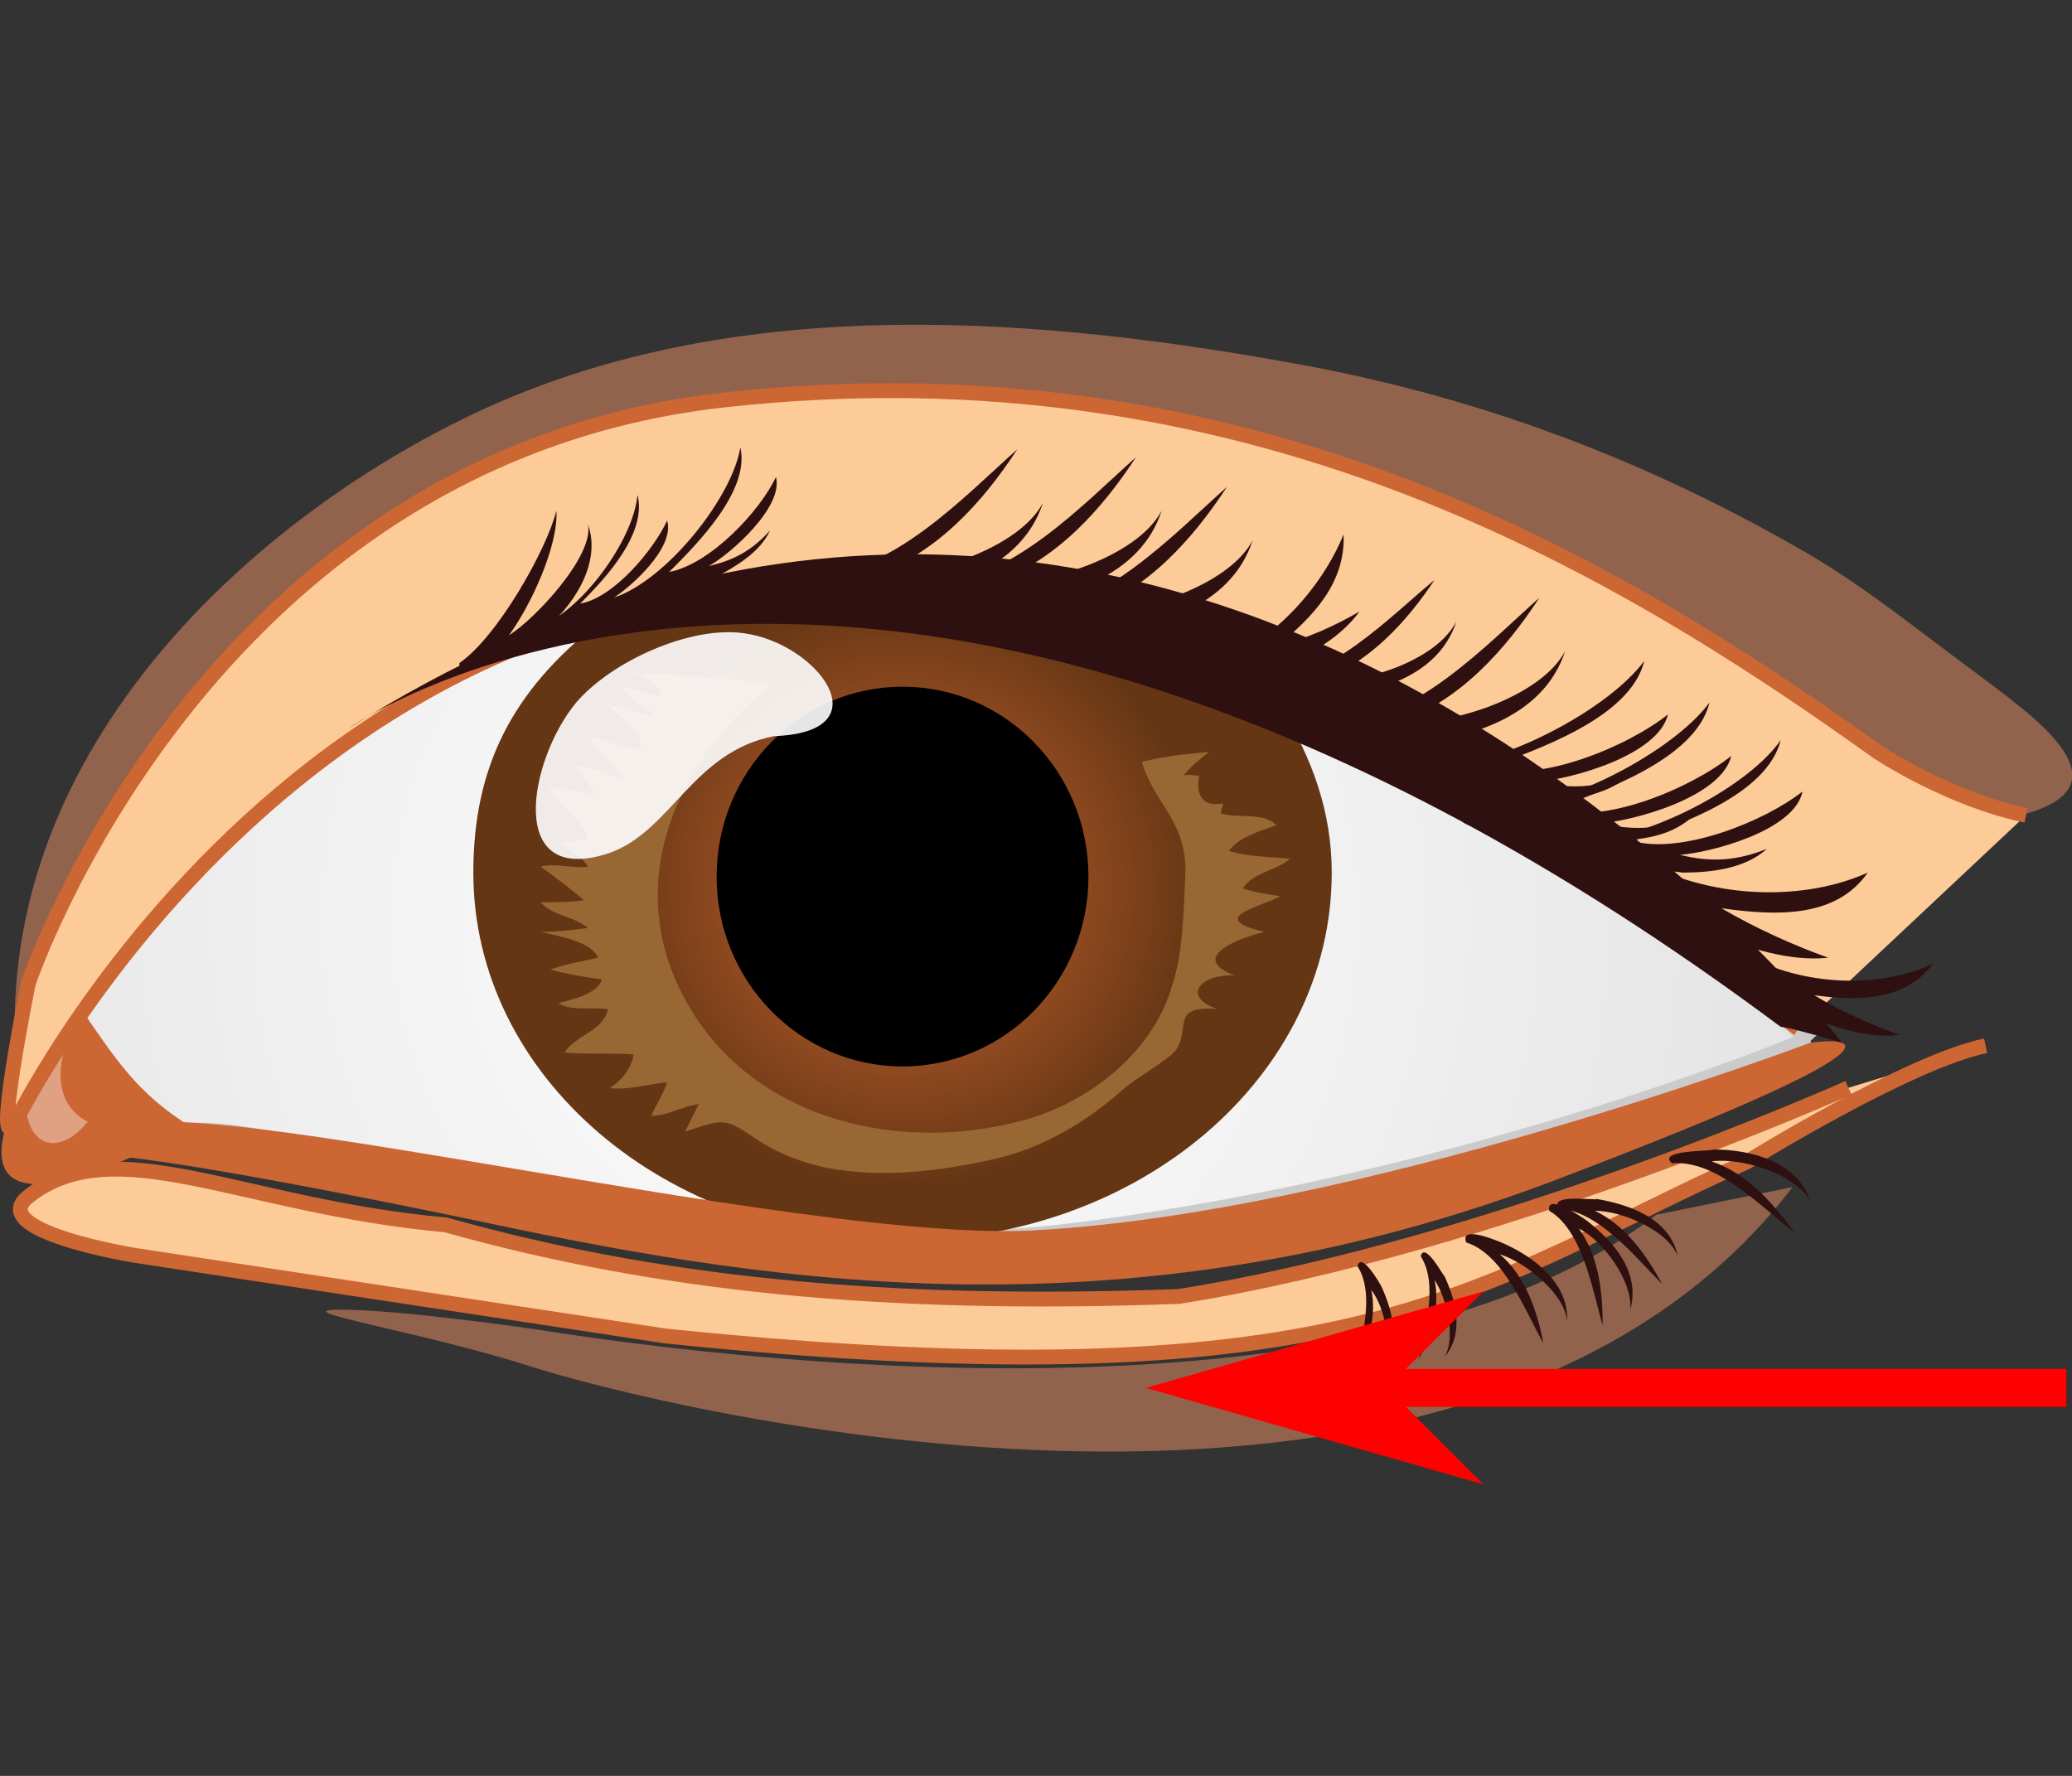
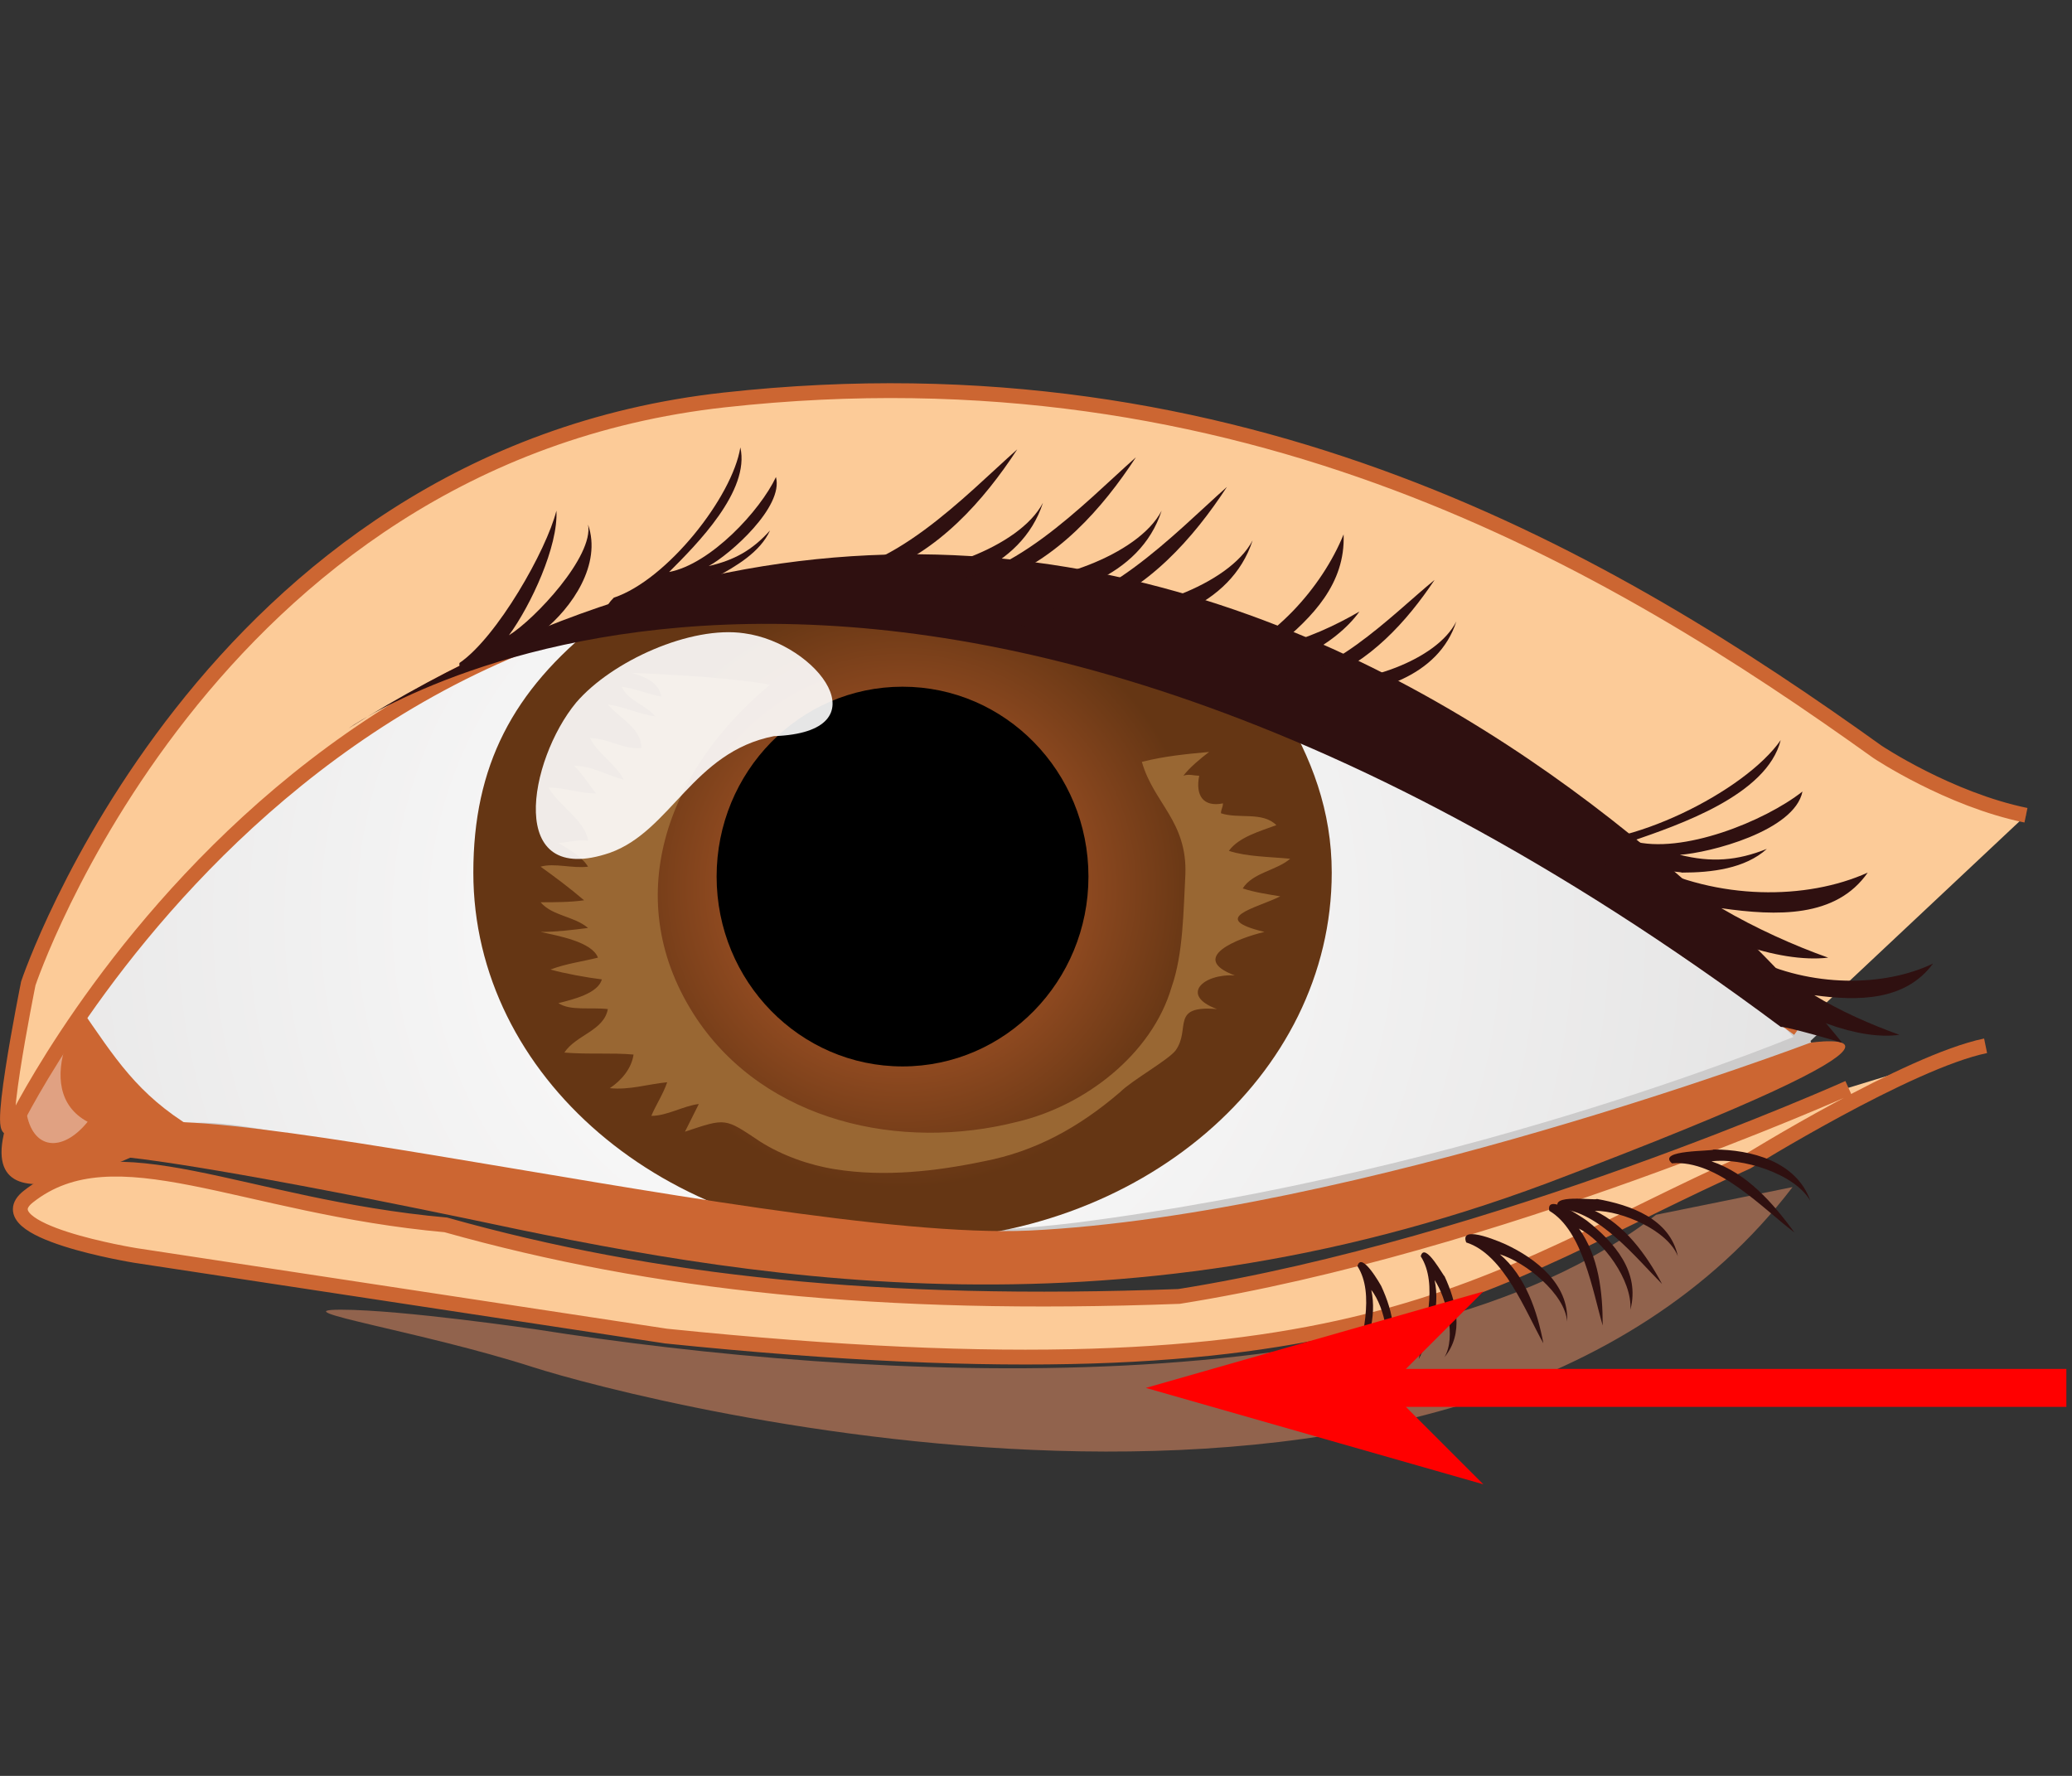
<svg xmlns="http://www.w3.org/2000/svg" xmlns:ns1="http://sodipodi.sourceforge.net/DTD/sodipodi-0.dtd" xmlns:ns2="http://www.inkscape.org/namespaces/inkscape" xmlns:ns3="&amp;#38;#38;#38;#38;ns_ai;" version="1.0" id="Capa_1" x="0px" y="0px" viewBox="0 0 350 300" xml:space="preserve" ns1:docname="03520.svg" ns2:version="1.3.2 (091e20e, 2023-11-25, custom)" width="350" height="300" ns2:export-filename="03520.png" ns2:export-xdpi="96" ns2:export-ydpi="96">
  <rect x="0" y="0" width="350" height="300" fill="#333333" stroke="none" />
  <defs id="defs101" />
  <ns1:namedview id="namedview101" pagecolor="#ffffff" bordercolor="#000000" borderopacity="0.25" ns2:showpageshadow="2" ns2:pageopacity="0.0" ns2:pagecheckerboard="0" ns2:deskcolor="#d1d1d1" ns2:zoom="0.62913905" ns2:cx="103.31579" ns2:cy="63.57895" ns2:window-width="1920" ns2:window-height="991" ns2:window-x="-11" ns2:window-y="-11" ns2:window-maximized="1" ns2:current-layer="g101" />
  <style type="text/css" id="style1">
	.st0{fill:#FCCB98;}
	.st1{fill:none;stroke:#FFCC05;stroke-width:4;stroke-miterlimit:10;}
	.st2{opacity:0.48;fill:#F69668;}
	.st3{fill:url(#SVGID_1_);stroke:#CCCBCB;}
	.st4{fill:url(#SVGID_2_);}
	.st5{fill:#CC6632;}
	.st6{fill:#996733;}
	.st7{opacity:0.9;fill:#FFFFFF;}
	.st8{opacity:0.39;fill:#FFFFFF;}
	.st9{fill:#FCCB98;stroke:#CC6632;stroke-width:0.75;}
	.st10{fill:#2F1010;}
	.st11{fill:#996733;stroke:#996733;stroke-width:0.5;stroke-miterlimit:10;}
	.st12{fill:#663817;}
	.st13{fill:#1D5EBC;}
</style>
  <g ns3:extraneous="self" id="g101" transform="translate(9.934)">
    <g id="g102" transform="matrix(3.341,0,0,3.341,-68.964,-174.329)">
      <path class="st9" d="m 118.059,105.057 c -3.9,0.8 -12.066,5.869 -12.066,5.869 -13.681,6.118 -19.338,12.431 -54.647,8.809 L 24.531,115.661 c 0,0 -7.644,-1.226 -5.435,-2.975 4.372,-3.461 10.774,0.501 21.112,1.426 10.523,2.96 21.972,4.182 37.071,3.618 15.958,-2.536 33.845,-10.549 33.845,-10.549" id="path101" ns1:nodetypes="ccccsccc" />
-       <path class="st2" d="M 18.6,107.1 C 16.7,91.2 29.5,79 41.2,73.3 53.9,67.1 68.9,68 82.8,70.5 c 9.1,1.6 17.6,4.7 25.8,9.4 3.2,1.8 6.1,4.2 9.1,6.4 2.5,1.9 7.5,5.3 2.8,6.9 -5.8,2.1 -17.8,-5.3 -23.1,-7.3 -8.6,-3.2 -17.1,-6.4 -26.3,-7.5 -12.1,-1.5 -24.9,1.8 -35.3,8 -6.4,3.8 -11,9.8 -15.7,15.5" id="path3" />
      <path class="st2" d="m 101.4,113.6 c -12.8,10 -40.1,8.4 -56.6,5.8 0,0 -6.8,-1 -9.9,-1 -3.1,0 4.1,1.1 9.7,2.9 5.6,1.8 47.1,12.6 63.7,-9.1" id="path4" />
      <g id="g12">
        <radialGradient id="SVGID_1_" cx="60.127" cy="98.642" r="94.167" gradientUnits="userSpaceOnUse">
          <stop offset="0" style="stop-color:#FFFFFF" id="stop4" />
          <stop offset="1" style="stop-color:#CCCBCB" id="stop5" />
        </radialGradient>
        <path class="st3" d="m 109.2,104.8 c 0,0 -17.1,-19.2 -38.8,-24.6 -44.3,-8.8 -49.7,25.5 -49.7,25.5 0,0 0.8,4.6 6.3,3.8 5.4,-0.8 24.6,7.5 45.1,5 20.4,-2.6 37.1,-9.7 37.1,-9.7 z" id="path5" style="fill:url(#SVGID_1_)" />
        <radialGradient id="SVGID_2_" cx="63.26" cy="97.075" r="15.15" gradientUnits="userSpaceOnUse">
          <stop offset="0" style="stop-color:#CC6632" id="stop6" />
          <stop offset="1" style="stop-color:#653614" id="stop7" />
        </radialGradient>
        <path class="st4" d="m 47.9,83.7 c -4.3,3.4 -6.3,7.2 -6.3,12.6 0,10.3 9.7,18.6 21.7,18.6 12,0 21.7,-8.3 21.7,-18.6 0,-3.1 -1,-5.8 -2.6,-8.4 -14.8,-7 -23.1,-7 -34.5,-4.2 z" id="path7" style="fill:url(#SVGID_2_)" />
        <ellipse cx="63.3" cy="96.5" rx="9.4" ry="9.6" id="ellipse7" />
        <path class="st5" d="m 18,109 c -1.9,6.2 7.4,1.2 9.4,0.2 -2.8,-1.7 -3.9,-3.5 -5.7,-6.1 -1.7,1.4 -3.3,4 -3.8,6.1" id="path8" />
        <path class="st5" d="m 24.1,110.7 c 0,0 3.7,0.3 17.2,3.1 13.6,2.9 32.4,6.5 54.6,-1.8 22.2,-8.4 13.3,-7.1 13.3,-7.1 0,0 -23,8.7 -39.5,9.5 -13.5,0.6 -51.4,-9.5 -45.6,-3.7 z" id="path9" />
        <path class="st6" d="m 56.6,86.8 c -5.2,4.3 -7.7,10.9 -3.7,16.9 3.5,5.2 10.3,6.7 16.2,5.2 3.4,-0.8 6.8,-3.4 7.8,-6.8 0.6,-1.7 0.6,-3.9 0.7,-5.7 0.1,-2.7 -1.6,-3.6 -2.2,-5.7 1.2,-0.3 2.3,-0.4 3.4,-0.5 -0.4,0.3 -1,0.8 -1.3,1.2 0.3,-0.1 0.5,0 0.8,0 -0.2,1 0.2,1.6 1.2,1.4 0,0.2 -0.1,0.3 -0.1,0.5 0.9,0.3 2.1,-0.1 2.8,0.6 -0.8,0.3 -1.9,0.6 -2.4,1.3 0.9,0.3 2.1,0.3 3.1,0.4 -0.7,0.6 -1.9,0.7 -2.4,1.5 0.6,0.2 1.3,0.3 1.9,0.4 -1.2,0.6 -3.7,1.1 -0.8,1.8 -1.3,0.3 -3.9,1.3 -1.5,2.2 -1.6,-0.1 -2.8,1 -0.9,1.7 -2.4,-0.2 -1.3,1 -2.1,2.1 -0.4,0.5 -2.2,1.5 -2.8,2.1 -2.1,1.8 -4.3,3 -6.9,3.5 -2.4,0.5 -5,0.8 -7.5,0.4 -1.3,-0.2 -2.7,-0.7 -3.8,-1.4 -1.8,-1.2 -1.7,-1.2 -3.8,-0.5 0.2,-0.4 0.5,-1 0.7,-1.4 -0.8,0.1 -1.6,0.6 -2.4,0.6 0.2,-0.5 0.6,-1.1 0.8,-1.7 -1,0.1 -1.9,0.4 -2.9,0.3 0.6,-0.4 1.1,-1 1.2,-1.7 -1.1,-0.1 -2.3,0 -3.5,-0.1 0.6,-0.9 2,-1.1 2.2,-2.2 -0.9,-0.1 -1.9,0.1 -2.5,-0.3 0.8,-0.2 2,-0.5 2.2,-1.2 -0.8,-0.1 -1.9,-0.3 -2.6,-0.5 0.8,-0.3 1.6,-0.4 2.4,-0.6 -0.3,-0.8 -2,-1.1 -2.9,-1.3 0.8,0 1.6,-0.1 2.4,-0.2 -0.7,-0.6 -1.8,-0.6 -2.4,-1.3 0.7,0 1.5,0 2.2,-0.1 -0.7,-0.6 -1.5,-1.2 -2.2,-1.7 0.7,-0.2 1.6,0.1 2.4,0 -0.3,-0.5 -1,-0.9 -1.5,-1.2 0.4,0 1,-0.2 1.5,-0.1 -0.1,-1 -1.5,-1.8 -2,-2.7 0.8,0 1.6,0.3 2.4,0.3 -0.3,-0.4 -0.7,-1 -1.1,-1.4 0.9,0 1.7,0.5 2.5,0.7 -0.4,-0.8 -1.3,-1.3 -1.7,-2.1 0.9,0 1.7,0.6 2.6,0.5 0,-1 -1.1,-1.5 -1.7,-2.2 0.8,0.1 1.6,0.5 2.4,0.6 -0.5,-0.6 -1.4,-0.8 -1.7,-1.5 0.7,0.1 1.4,0.4 2,0.5 -0.1,-0.7 -0.8,-1 -1.5,-1.2 2.1,0.1 4.3,0.2 6.4,0.5" id="path10" />
        <path class="st7" d="m 56.8,89.4 c -4.1,0.8 -5.2,4.8 -8.3,5.9 -5.3,1.8 -4.1,-4.7 -1.7,-7.6 1.8,-2.1 5.8,-3.9 8.5,-3.5 3.7,0.5 7.1,5 1.5,5.2" id="path11" />
        <path class="st8" d="m 21,105 c -0.5,1.5 -0.4,3.1 1.1,3.9 -1.3,1.6 -2.8,1.4 -3.1,-0.5 -0.2,-1.6 1.5,-3.2 2.3,-4.1" id="path12" />
      </g>
      <path class="st9" d="m 120.1,93.4 c -3.9,-0.8 -7.5,-3.2 -7.5,-3.2 C 99.2,80.6 80.6,69.5 54.3,72.4 28,75.3 19.1,101.9 19.1,101.9 c 0,0 -1.9,9.4 -0.6,6.9 1.3,-2.5 19.6,-37.2 57.8,-24 10.9,3.8 32.3,19.4 32.3,19.4" id="path13" />
      <path class="st10" d="m 79.1,85.7 c 2.9,-1 5.4,-3.8 6.5,-6.5 0.1,2.5 -1.6,4.2 -3.3,5.6 1.4,-0.3 2.9,-1 4.1,-1.7 -1.2,1.7 -4.1,3.2 -6.3,3.2 -0.1,0.1 -1.5,-0.1 -1,-0.6 z" id="path14" />
      <path class="st10" d="m 102.2,111 c 2.3,-0.2 4.6,2.3 6.2,3.5 -1.1,-1.5 -2.4,-3 -4.2,-3.6 1.5,-0.2 4.2,0.6 5,2 -0.7,-2 -3,-2.6 -4.9,-2.6 0,0.1 -2.9,0 -2.1,0.7 z" id="path15" />
      <path class="st10" d="m 96,113.4 c 1.7,1 2.2,4.1 2.7,5.8 0,-1.7 -0.2,-3.5 -1.2,-4.9 1.2,0.6 2.7,2.6 2.6,4.1 0.5,-1.9 -0.8,-3.4 -2.2,-4.5 0,0 -2.1,-1.5 -1.9,-0.5 z" id="path16" />
      <path class="st10" d="m 91.8,115 c 1.9,0.6 3,3.5 3.9,5.1 -0.3,-1.6 -0.9,-3.4 -2.2,-4.5 1.3,0.4 3.3,2 3.4,3.4 0.1,-1.9 -1.6,-3.2 -3.1,-3.9 0,0 -2.4,-1.1 -2,-0.1 z" id="path17" />
      <path class="st10" d="m 96.5,113.3 c 2,0.1 3.9,2.5 5.2,3.8 -0.8,-1.5 -1.9,-3 -3.4,-3.7 1.4,0 3.7,1 4.2,2.3 -0.4,-1.9 -2.4,-2.6 -4.1,-2.9 0,0.1 -2.5,-0.3 -1.9,0.5 z" id="path18" />
      <g id="g32">
        <path class="st10" d="m 35.3,89 c 0,0 26.7,-19 72.4,15.1 0.4,0 3.1,0.8 3.1,0.8 0,0 -33,-42.6 -75.5,-15.9 z" id="path19" />
        <g id="g31">
          <path class="st10" d="m 96.5,94.7 c 3.4,0.5 9.4,-2.5 11.2,-5.1 -0.7,2.8 -5.2,4.3 -7.5,5.1 2.5,0.7 6.7,-1 8.6,-2.5 -0.4,2 -4.7,3.1 -6.2,3.2 1.6,0.4 2.9,0.3 4.4,-0.3 -1.1,1 -2.8,1.2 -4.3,1.2 0,-0.1 -9.3,-0.5 -6.2,-1.6 z" id="path20" />
-           <path class="st10" d="m 92.2,93.1 c 3.6,0.5 9.9,-2.7 11.9,-5.4 -0.7,2.9 -5.5,4.5 -7.9,5.4 2.6,0.8 7,-1.1 9,-2.7 -0.5,2.1 -5,3.3 -6.6,3.4 1.7,0.4 3,0.3 4.6,-0.3 -1.2,1.1 -3,1.2 -4.6,1.2 0.1,0 -9.7,-0.4 -6.4,-1.6 z" id="path21" />
-           <path class="st10" d="m 88.9,91 c 3.6,0.5 9.9,-2.7 11.9,-5.4 -0.7,2.9 -5.5,4.5 -7.9,5.4 2.6,0.8 7.1,-1.1 9.1,-2.7 -0.5,2.1 -5,3.3 -6.6,3.4 1.7,0.4 3,0.3 4.6,-0.3 -1.2,1.1 -3,1.2 -4.6,1.2 0,-0.1 -9.8,-0.5 -6.5,-1.6 z" id="path22" />
-           <path class="st10" d="m 44.8,83.9 c 2.2,-0.7 4.9,-4.4 5.1,-6.7 0.5,2 -1.7,4.3 -2.9,5.5 1.7,-0.3 3.7,-2.7 4.4,-4.2 0.4,1.4 -1.9,3.4 -2.7,3.9 1.1,-0.3 1.8,-0.7 2.6,-1.5 -0.4,1 -1.3,1.6 -2.3,2.1 0,-0.1 -5.7,2.5 -4.2,0.9 z" id="path23" />
          <path class="st10" d="m 48.7,82.4 c 2.7,-0.9 6,-5.1 6.4,-7.6 0.5,2.2 -2.2,4.9 -3.6,6.3 2.1,-0.4 4.6,-3.1 5.4,-4.8 0.4,1.5 -2.3,3.9 -3.4,4.5 1.3,-0.3 2.2,-0.8 3.1,-1.8 -0.5,1.1 -1.7,1.8 -2.8,2.4 0,-0.1 -7,2.9 -5.1,1 z" id="path24" />
          <path class="st10" d="m 58.7,81.2 c 3.9,0.2 7.8,-4 10.4,-6.3 -1.7,2.6 -4,5.2 -7.1,6.3 2.6,0.2 7.2,-1.3 8.4,-3.6 -1.1,3.4 -5,4.5 -8.2,4.7 0.1,0 -4.9,0.3 -3.5,-1.1 z" id="path25" />
          <path class="st10" d="m 64.7,81.6 c 3.9,0.2 7.8,-4 10.4,-6.3 -1.7,2.6 -4,5.2 -7.1,6.3 2.6,0.2 7.2,-1.3 8.4,-3.6 -1.1,3.4 -5,4.5 -8.2,4.7 0.1,0 -4.8,0.2 -3.5,-1.1 z" id="path26" />
          <path class="st10" d="m 81.6,86.6 c 3.2,0.1 6.4,-3.3 8.6,-5.1 -1.4,2.1 -3.3,4.2 -5.8,5.1 2.1,0.2 5.9,-1 6.9,-3 -0.9,2.8 -4.1,3.7 -6.8,3.8 0,0.1 -4,0.3 -2.9,-0.8 z" id="path27" />
          <path class="st10" d="m 69.3,83.1 c 3.9,0.2 7.8,-4 10.4,-6.3 -1.7,2.6 -4,5.2 -7.1,6.3 2.6,0.2 7.2,-1.3 8.4,-3.6 -1.1,3.4 -5,4.5 -8.2,4.7 0.1,0 -4.8,0.2 -3.5,-1.1 z" id="path28" />
-           <path class="st10" d="m 85.1,88.7 c 3.9,0.2 7.8,-4 10.4,-6.3 -1.7,2.6 -4,5.2 -7.1,6.3 2.6,0.2 7.2,-1.3 8.4,-3.6 -1.1,3.4 -5,4.5 -8.2,4.7 0.1,-0.1 -4.9,0.2 -3.5,-1.1 z" id="path29" />
          <path class="st10" d="m 40.9,85.7 c 1.9,-1.3 4.4,-5.7 4.9,-7.7 0.1,1.8 -1.3,4.8 -2.4,6.3 1.3,-0.8 4.3,-4 4,-5.6 0.7,2 -0.8,4.2 -2.3,5.4 0,0 -4.4,2.7 -4.2,1.6 z" id="path30" />
          <path class="st10" d="m 100.8,95.8 c 3.7,1.9 8.2,1.9 11.3,0.5 -1.6,2.3 -4.6,2.2 -7.4,1.8 1.7,1 3.7,1.9 5.4,2.5 -2.5,0.3 -6.5,-1.1 -8.8,-3.2 0,0 -1.3,-1.7 -0.5,-1.6 z" id="path31" />
        </g>
      </g>
      <path class="st10" d="m 89.5,115.7 c 0.9,1.4 0.2,3.7 -0.1,5.2 0.6,-1.2 1.1,-2.6 0.8,-4 0.6,0.9 1.1,2.9 0.5,3.9 1,-1.2 0.6,-2.8 0,-4.1 0,0.1 -1,-1.8 -1.2,-1 z" id="path32" />
      <path class="st10" d="m 86.3,116.2 c 0.9,1.4 0.2,3.7 -0.1,5.2 0.6,-1.2 1.1,-2.6 0.8,-4 0.7,0.9 1.1,2.9 0.5,3.9 1,-1.2 0.6,-2.8 0,-4.1 0,0 -1,-1.8 -1.2,-1 z" id="path33" />
      <path class="st10" d="m 106.2,100.6 c 3,1.5 6.7,1.5 9.2,0.3 -1.4,1.9 -3.8,1.9 -6,1.6 1.3,0.8 2.9,1.5 4.3,2 -2,0.3 -5.3,-0.9 -7.1,-2.6 0,0 -1.1,-1.4 -0.4,-1.3 z" id="path97" />
    </g>
    <g id="g4" style="fill:#ff0000" transform="matrix(-2.851,0,0,2.851,348.256,181.886)">
      <path id="path1" style="color:#000000;fill:#ff0000;stroke-width:1.333;-inkscape-stroke:none" d="m 50.334,16.969 6.117,6.117 H 4.275 v 3 H 56.451 l -6.117,6.117 26.66,-7.617 z m 5.5,3.234 10.092,2.883 h -7.209 z m 15.25,4.355 0.086,0.025 -0.086,0.025 z m -12.371,1.527 h 7.201 l -10.08,2.881 z" transform="scale(0.75)" />
      <g id="g3" style="fill:#ff0000">
        <g id="g2" style="fill:#ff0000">
          <path style="color:#000000;fill:#ff0000;fill-rule:evenodd;stroke-width:0.9pt;-inkscape-stroke:none" d="m 44.312,18.439 -4.5,4.5 15.75,-4.5 -15.75,-4.5 z" id="path2" />
        </g>
      </g>
    </g>
  </g>
</svg>